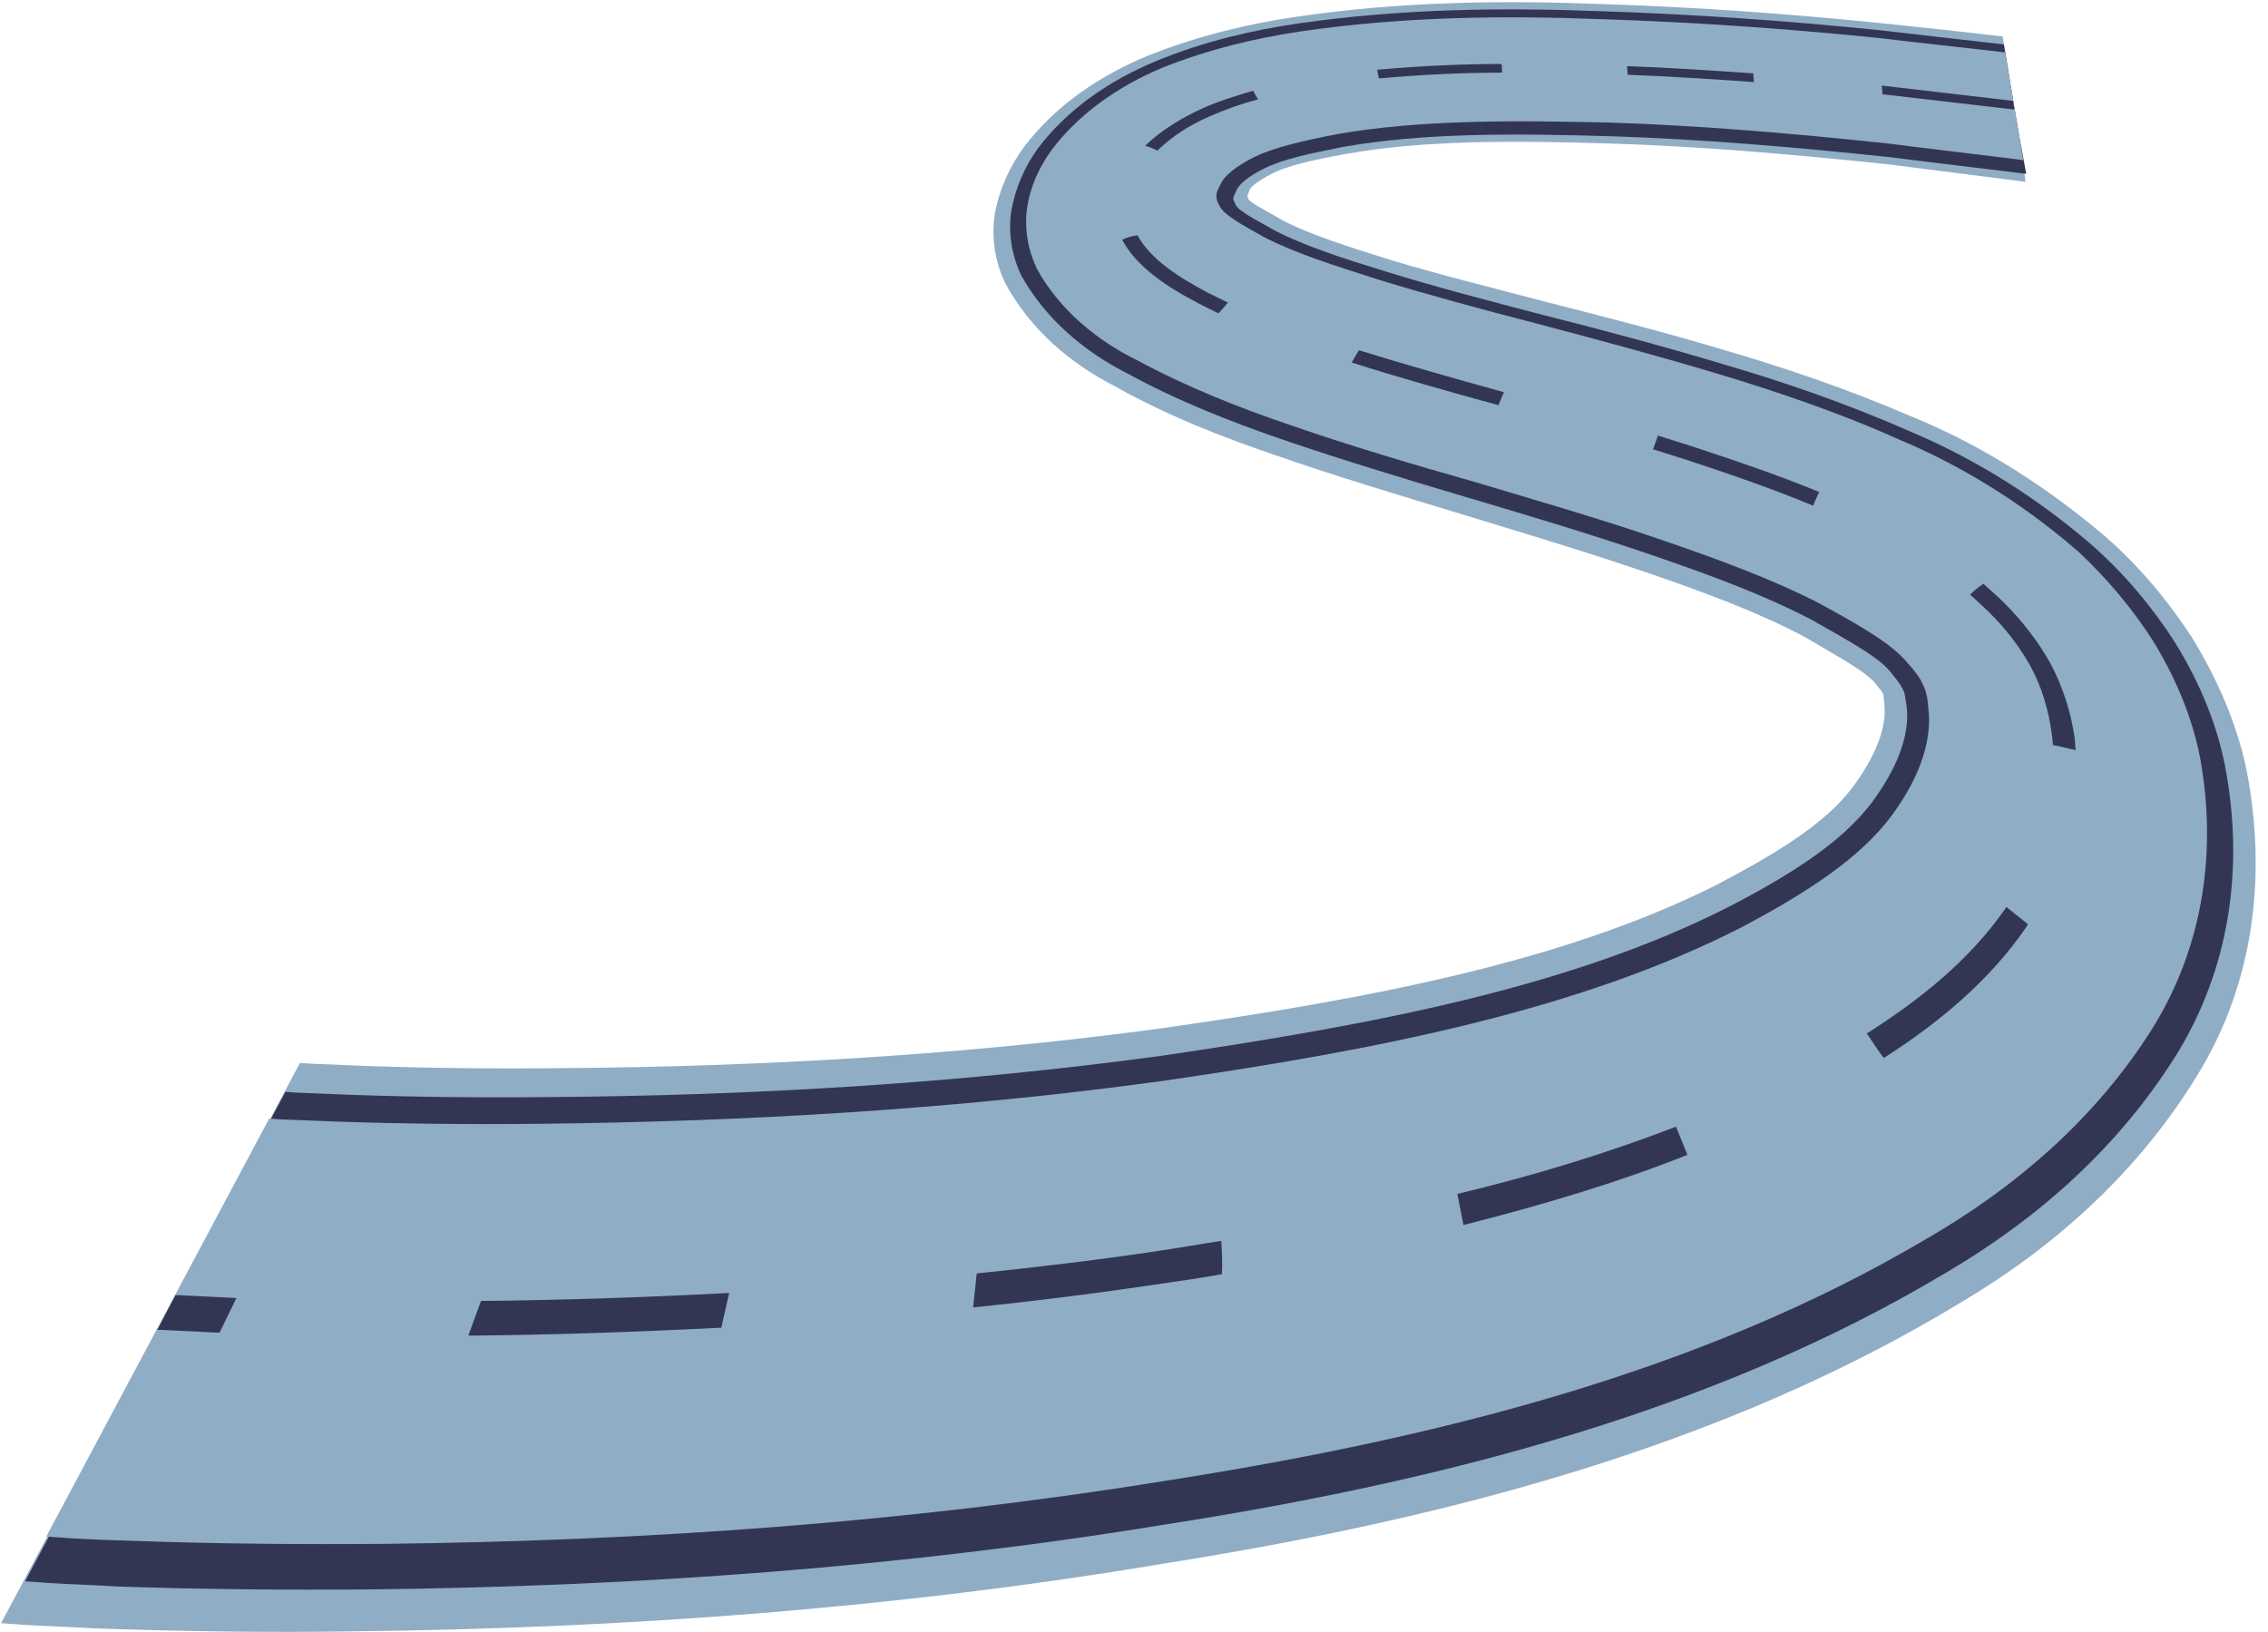
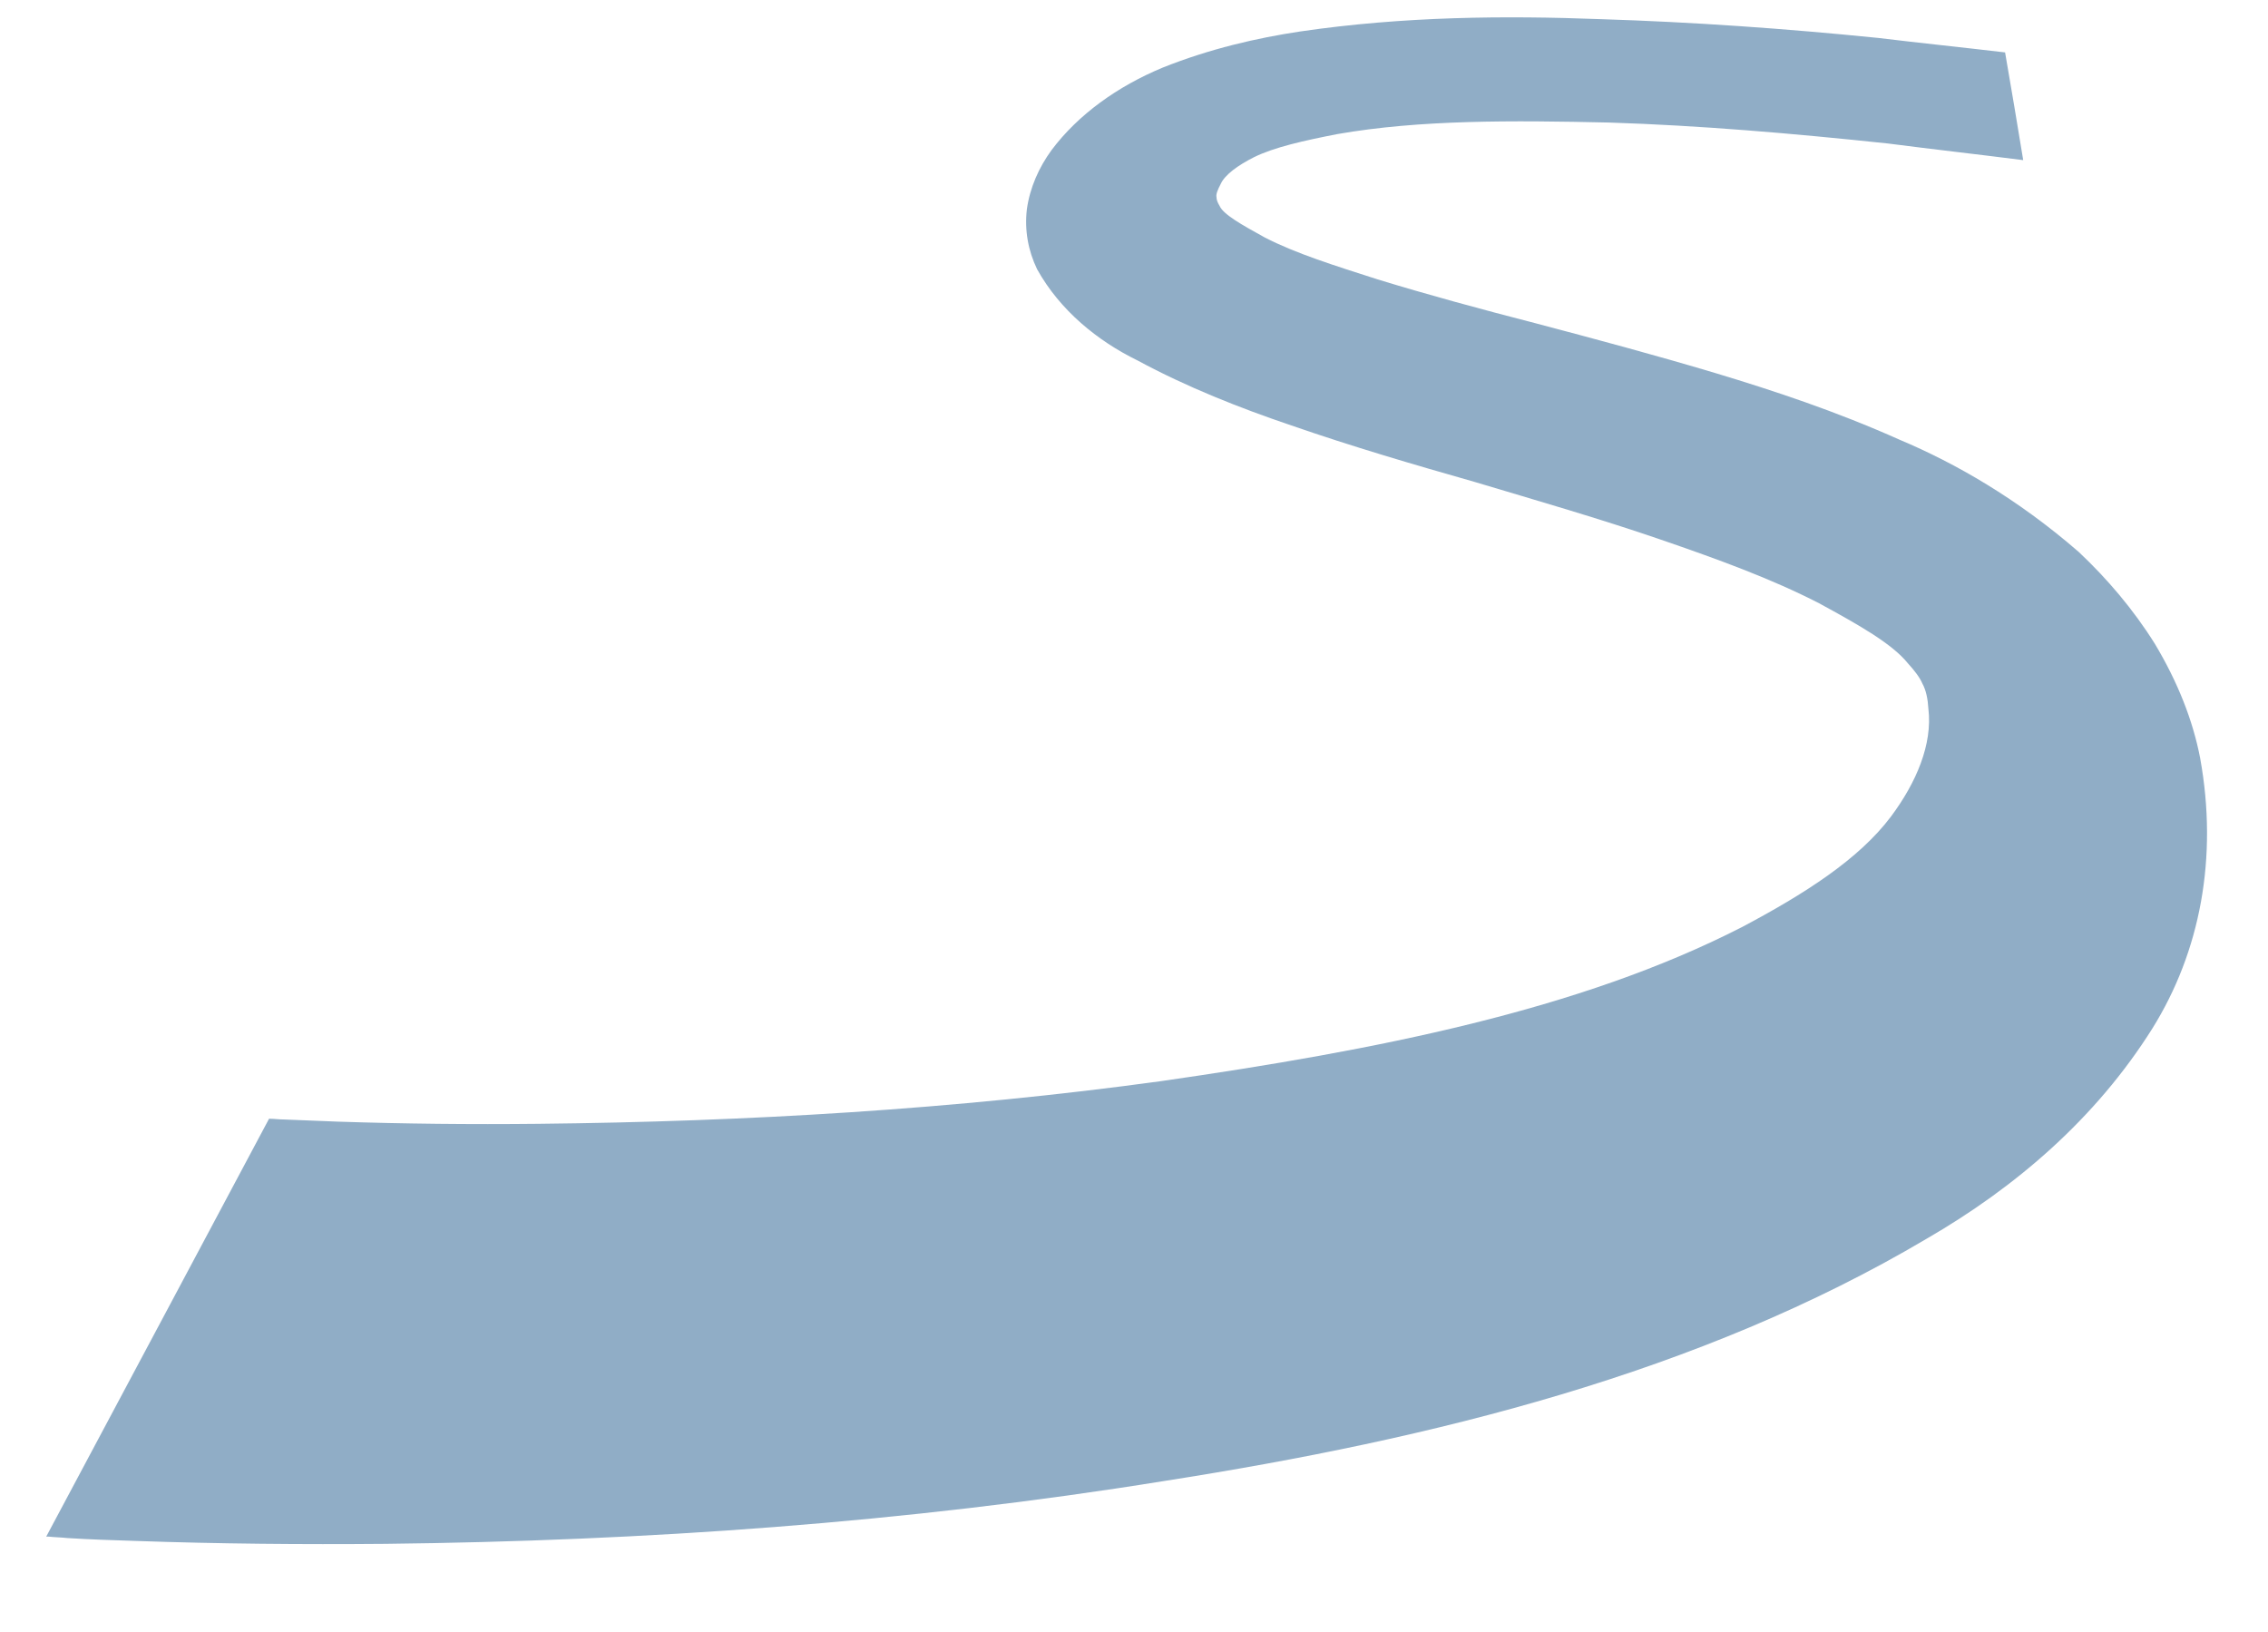
<svg xmlns="http://www.w3.org/2000/svg" fill="#000000" height="317.9" preserveAspectRatio="xMidYMid meet" version="1" viewBox="30.3 115.7 441.7 317.9" width="441.7" zoomAndPan="magnify">
  <g>
    <g id="change1_1">
-       <path d="M631.9-260.3c-0.7-7-1.3-13.9-1.9-20.8c-1.3-15.4-2.2-30.7-2.6-46l0,0c-0.5-15.7-0.4-32.7,1.8-50.4c0.9-7.4,2.5-15.7,5.3-24.2 c2.8-8.2,7-15.5,12.6-20.6c2.7-2.4,5.8-4.1,9.3-4.9l0,0c3.3-0.6,6.6,0,9.6,1.7l0,0c6.6,4.3,11.2,11,14.2,18l0,0 c4.1,8.7,7.1,17.9,9.6,26.7c3,10.3,5.6,20.8,8.2,31l0,0c2.7,10.6,5.3,21,8.2,31.1c2.7,9.4,5.4,18,8.7,25.5c3,6.1,5.1,10.8,6.8,12.1 c0.5,0.5,0.9,0.9,1,0.9l0,0c0.1,0.2,0.7,0.2,1.5,0.3l0,0c3.5,0.5,7.7-1.8,11.6-5.3c5.1-4.6,9.2-12.8,13.5-22.6 c10.6-25.3,15.7-57.3,19.8-91.9v0c3.7-32.7,5.3-66.1,5.5-99.5c0.1-10.8,0-21.5-0.3-32.1c-0.1-2.9-0.2-5.8-0.3-8.7 c0-0.7-0.1-1.5-0.1-2.2c0,0,0-0.1,0-0.1c22.2-14.1,47.7-30.4,77.5-49.5c0,0.2,0,0.4,0,0.5c0.1,1.1,0.1,2.2,0.2,3.2 c0.2,4,0.3,8,0.5,11.9c0.4,14.2,0.6,28.5,0.4,42.9l0,0c-0.4,44.3-3.1,89.4-9.4,134.3c-6.1,46.1-16.1,92.5-36.2,132 c-7.7,15.5-18.2,29.6-32.1,39.5l0,0c-11.8,8.4-26.3,11.2-41.8,7.5c-5.8-1.5-11.9-4.5-17.9-8.9l0,0c-5.4-4.2-10.2-9.1-14.1-14.5 c-8.1-11.4-13.3-22.5-16.5-31.9c-4-11.1-6.9-21.6-9.2-31c-2.6-10.4-4.7-20.3-6.7-29.7l0,0c-2-9.1-3.8-17.8-5.8-25.7l0,0 c-1.8-6.9-3.4-13-5.4-17.7l0,0c-1.7-3.4-2.6-6-3.3-5.9l0,0c-0.1,0-0.1-0.1-0.1-0.1l0,0c0.1-0.1-0.2,0.1-0.7,0.3 c-0.6,0.1-1.5,1.7-2.3,3.5c-1.2,2.6-2,6.9-2.8,12.2l0,0c-2,13-1.9,28.1-1.5,44.1l0,0c0.4,15,1.5,30.4,2.9,46.2 c0.8,7.5,1.6,15,2.4,22.6C644.8-257.8,638.1-259.1,631.9-260.3L631.9-260.3z" fill="#90adc6" transform="matrix(0 1.408 1.176 0 726.439 -766.907)" />
-     </g>
+       </g>
    <g id="change2_1">
-       <path d="M633-260.1l-2-20.9c-1.3-15.4-2.2-30.7-2.6-46l0,0c-0.5-15.7-0.4-32.6,1.7-50l0,0c0.9-7.3,2.4-15.4,5.2-23.5 c2.7-7.8,6.7-14.7,12-19.5c2.5-2.2,5.5-3.8,8.8-4.5c3.1-0.5,6.1,0.1,8.9,1.7l0,0c6.1,4.1,10.5,10.5,13.4,17.3l0,0 c3.9,8.5,6.8,17.4,9.3,26.1c2.9,10.2,5.5,20.5,8,30.6l0,0c2.6,10.5,5.2,20.9,8.1,31c2.7,9.4,5.4,18.1,8.8,25.9 c3,6.3,5.3,11.5,7.6,13.4c0.8,0.8,1.5,1.4,1.9,1.6l0,0c0.5,0.4,1.4,0.5,2.5,0.7l0,0c4.2,0.6,8.9-1.9,13.3-5.8l0,0 c5.5-5,10-13.5,14.4-23.7c11.1-26.1,16.3-58.8,20.6-94l0,0c3.8-33.4,5.5-67.3,5.7-101.3v0c0.1-11,0-21.9-0.3-32.6 c-0.1-3-0.2-5.9-0.3-8.8c0-0.8-0.1-1.5-0.1-2.2c0,0,0-0.1,0-0.1c19.7-12.6,42.1-26.8,67.7-43.1c0,0.2,0,0.3,0,0.5 c0.1,1.1,0.1,2.1,0.2,3.1c0.2,3.9,0.3,7.8,0.5,11.7c0.4,13.9,0.5,28,0.4,42.1v0c-0.4,43.5-3,87.7-9,131.6l0,0 c-5.9,45.2-15.5,90.5-34.8,129.1c-7.4,15.1-17.4,28.8-30.6,38.5c-11.2,8.1-24.9,11.1-39.6,7.7l0,0c-5.5-1.3-11.2-4-16.9-8.2l0,0 c-5.1-3.9-9.6-8.5-13.4-13.6c-7.8-10.8-12.8-21.5-16-30.7c-4-10.9-6.9-21.3-9.2-30.7c-2.6-10.4-4.8-20.3-6.8-29.8l0,0 c-2-9.2-3.9-17.9-6-26l0,0c-1.8-7-3.5-13.3-5.6-18.2l0,0c-1.7-3.6-2.9-6.5-3.8-6.7l0,0c-0.3-0.2-0.5-0.3-0.6-0.3l0,0 c-0.2-0.1-0.6,0.2-1.2,0.5c-0.9,0.4-2.1,2.3-3,4.5c-1.3,3-2.1,7.6-3,13l0,0c-2,13.4-1.9,28.5-1.5,44.6l0,0 c0.4,15,1.5,30.4,2.9,46.2c0.8,7.4,1.5,14.9,2.3,22.5C644.4-257.9,638.5-259,633-260.1L633-260.1z" fill="#333652" transform="matrix(0 1.408 1.176 0 726.439 -766.907)" />
-     </g>
+       </g>
    <g id="change1_2">
-       <path d="M634.1-259.9c-0.7-7.1-1.3-14.1-2-21c-1.3-15.4-2.2-30.7-2.6-46l0,0c-0.5-15.8-0.4-32.5,1.7-49.7c0.9-7.2,2.4-15,5-22.8 c2.6-7.5,6.5-14,11.4-18.4c2.4-2.1,5.2-3.6,8.2-4.1l0,0c2.9-0.4,5.7,0.2,8.3,1.7l0,0c5.7,3.8,9.9,10,12.6,16.6l0,0 c3.7,8.2,6.6,17,9,25.5c2.9,10,5.4,20.2,7.8,30.3l0,0c2.6,10.4,5.1,20.8,8,30.9c2.7,9.4,5.4,18.3,8.8,26.2c3,6.6,5.6,12.1,8.3,14.7 c1,1.1,2,2,2.8,2.4l0,0c0.9,0.6,2.1,0.9,3.5,1l0,0c4.9,0.7,10.2-2,14.9-6.2l0,0c5.9-5.3,10.7-14.3,15.3-24.7 c11.5-26.9,17-60.4,21.3-96.2l0,0c3.9-34,5.6-68.6,5.9-103.1l0,0c0.1-11.2,0-22.3-0.3-33.2c-0.1-3-0.2-6.1-0.3-9 c0-0.8-0.1-1.5-0.1-2.3c0,0,0-0.1,0-0.1c17.2-11,36.4-23.2,57.8-36.9c0,0.2,0,0.3,0,0.4c0.1,1,0.1,2.1,0.2,3.1 c0.2,3.8,0.3,7.6,0.4,11.4c0.4,13.6,0.5,27.4,0.4,41.3l0,0c-0.4,42.7-2.9,86-8.7,129c-5.8,44.4-14.9,88.6-33.5,126.2 c-7.1,14.7-16.6,28-29.1,37.4c-10.6,7.9-23.6,10.9-37.4,7.9l0,0c-5.2-1.2-10.5-3.7-15.8-7.5l0,0c-4.8-3.6-9-7.9-12.7-12.6 c-7.4-10.2-12.3-20.5-15.5-29.6c-4-10.7-6.8-20.9-9.2-30.4c-2.6-10.4-4.8-20.3-6.9-29.8l0,0c-2-9.3-4-18.1-6.1-26.3l0,0 c-1.9-7.1-3.6-13.6-5.8-18.7l0,0c-1.8-3.9-3.2-6.9-4.4-7.5l0,0c-0.4-0.3-0.8-0.5-1.2-0.5l0,0c-0.4-0.1-1,0.2-1.8,0.7 c-1.3,0.7-2.6,2.9-3.7,5.5c-1.4,3.4-2.3,8.3-3.2,13.8c-2,13.7-1.9,29-1.6,45l0,0c0.4,15,1.5,30.4,2.9,46.2 c0.8,7.4,1.5,14.9,2.3,22.4C643.9-257.9,638.9-258.9,634.1-259.9L634.1-259.9z" fill="#90adc6" transform="matrix(0 1.408 1.176 0 726.439 -766.907)" />
+       <path d="M634.1-259.9c-0.7-7.1-1.3-14.1-2-21c-1.3-15.4-2.2-30.7-2.6-46l0,0c-0.5-15.8-0.4-32.5,1.7-49.7c0.9-7.2,2.4-15,5-22.8 c2.6-7.5,6.5-14,11.4-18.4c2.4-2.1,5.2-3.6,8.2-4.1l0,0c2.9-0.4,5.7,0.2,8.3,1.7l0,0c5.7,3.8,9.9,10,12.6,16.6l0,0 c3.7,8.2,6.6,17,9,25.5c2.9,10,5.4,20.2,7.8,30.3l0,0c2.6,10.4,5.1,20.8,8,30.9c2.7,9.4,5.4,18.3,8.8,26.2c3,6.6,5.6,12.1,8.3,14.7 c1,1.1,2,2,2.8,2.4l0,0c0.9,0.6,2.1,0.9,3.5,1l0,0c4.9,0.7,10.2-2,14.9-6.2l0,0c5.9-5.3,10.7-14.3,15.3-24.7 c11.5-26.9,17-60.4,21.3-96.2l0,0c3.9-34,5.6-68.6,5.9-103.1l0,0c0.1-11.2,0-22.3-0.3-33.2c-0.1-3-0.2-6.1-0.3-9 c0-0.8-0.1-1.5-0.1-2.3c0,0,0-0.1,0-0.1c17.2-11,36.4-23.2,57.8-36.9c0,0.2,0,0.3,0,0.4c0.1,1,0.1,2.1,0.2,3.1 c0.2,3.8,0.3,7.6,0.4,11.4c0.4,13.6,0.5,27.4,0.4,41.3l0,0c-0.4,42.7-2.9,86-8.7,129c-5.8,44.4-14.9,88.6-33.5,126.2 c-7.1,14.7-16.6,28-29.1,37.4c-10.6,7.9-23.6,10.9-37.4,7.9l0,0c-5.2-1.2-10.5-3.7-15.8-7.5c-4.8-3.6-9-7.9-12.7-12.6 c-7.4-10.2-12.3-20.5-15.5-29.6c-4-10.7-6.8-20.9-9.2-30.4c-2.6-10.4-4.8-20.3-6.9-29.8l0,0c-2-9.3-4-18.1-6.1-26.3l0,0 c-1.9-7.1-3.6-13.6-5.8-18.7l0,0c-1.8-3.9-3.2-6.9-4.4-7.5l0,0c-0.4-0.3-0.8-0.5-1.2-0.5l0,0c-0.4-0.1-1,0.2-1.8,0.7 c-1.3,0.7-2.6,2.9-3.7,5.5c-1.4,3.4-2.3,8.3-3.2,13.8c-2,13.7-1.9,29-1.6,45l0,0c0.4,15,1.5,30.4,2.9,46.2 c0.8,7.4,1.5,14.9,2.3,22.4C643.9-257.9,638.9-258.9,634.1-259.9L634.1-259.9z" fill="#90adc6" transform="matrix(0 1.408 1.176 0 726.439 -766.907)" />
    </g>
    <g id="change2_2">
-       <path d="M640.8-258.6c-0.7-7.3-1.4-14.5-2.1-21.6c0,0,0-0.1,0-0.1c0.4,0,0.8,0.1,1.2,0.1c0,0,0,0.1,0,0.1c0.7,7.2,1.4,14.4,2.1,21.7 C641.6-258.4,641.2-258.5,640.8-258.6L640.8-258.6z M637-301.6c-0.4-7-0.8-14-1-20.9c0.4,0,0.8,0.1,1.2,0.1 c0.2,6.9,0.6,13.9,1,20.9C637.8-301.5,637.4-301.6,637-301.6L637-301.6z M635.7-343.3c0-6.9,0.3-13.8,0.8-20.6 c0.4,0.1,0.8,0.2,1.2,0.3c-0.5,6.7-0.8,13.6-0.8,20.4C636.5-343.2,636.1-343.2,635.7-343.3L635.7-343.3z M639.4-384.4 c0.7-2.9,1.4-5.6,2.4-8.3c1.4-3.7,3.1-7,5.2-9.6c0.2,0.7,0.4,1.4,0.7,2c-1.9,2.3-3.6,5.4-4.8,8.8c-0.9,2.5-1.7,5.1-2.3,7.9 C640.2-383.9,639.8-384.2,639.4-384.4z M660-406.1c0.1,0,0.1,0.1,0.2,0.1l0,0c3.6,2.4,6.3,7.2,8.6,12.5l0,0 c0.5,1.1,0.9,2.2,1.4,3.3c-0.5,0.6-1,1.1-1.5,1.6c-0.4-1.1-0.9-2.1-1.3-3.2l0,0c-2.2-5-4.7-9.6-7.9-11.7c0,0-0.1-0.1-0.1-0.1 C659.5-404.5,659.7-405.3,660-406.1L660-406.1z M677-368.1c2.1,7.9,4,16,5.9,24.3c-0.6,0.3-1.2,0.6-1.8,0.9 c-1.9-8.2-3.8-16.3-5.8-24C675.8-367.3,676.4-367.7,677-368.1z M689-318.2c0.5,1.9,1,3.8,1.5,5.7c1.9,6.9,3.9,13.9,6.3,20.8 c-0.6,0.3-1.3,0.7-1.9,1c-2.4-7-4.4-14.1-6.3-21c-0.5-1.9-1-3.8-1.5-5.7C687.8-317.7,688.4-317.9,689-318.2z M709.1-265.7 c0.8,1.1,1.6,2.1,2.4,3.1c2.3,2.8,4.8,5.1,7.5,6.9l0,0c2.9,1.9,6.1,3,9.2,3.5c0.6,0.1,1.1,0.2,1.7,0.2c0.2,1.3,0.5,2.5,0.7,3.8 c-0.6-0.1-1.2-0.1-1.8-0.2c-3.4-0.6-6.9-1.9-10.2-4c-3-2-5.9-4.7-8.4-7.7c-0.9-1.1-1.7-2.2-2.6-3.4 C708.1-264.4,708.6-265.1,709.1-265.7L709.1-265.7z M752.3-259.7c0.1-0.1,0.3-0.2,0.4-0.3c6.8-5.7,12.3-13.7,17.1-22.8 c1.1,0.9,2.3,1.8,3.4,2.8c-5,9.4-10.9,17.7-18.1,23.6c-0.1,0.1-0.3,0.2-0.4,0.3C753.9-257.3,753.1-258.5,752.3-259.7L752.3-259.7z M782.7-314.4c3.7-11.5,6.8-23.7,9.3-36.2c1.4,0.3,2.9,0.7,4.3,1c-2.7,12.8-5.8,25.3-9.7,37.1L782.7-314.4z M798.5-389.7 c0.4-3.3,0.9-6.5,1.3-9.8c1.3-10.2,2.3-20.4,3.2-30.7l4.7-0.6c-0.9,10.5-2,20.9-3.3,31.3c-0.4,3.3-0.8,6.6-1.3,9.9 C801.5-389.5,800-389.6,798.5-389.7L798.5-389.7z M805.7-471.2c0.6-13.8,1-27.5,1.1-41.1l4.8-2.1c-0.1,13.9-0.5,27.8-1.1,41.9 L805.7-471.2L805.7-471.2z M806.4-552.8c-0.1-2.4-0.2-4.8-0.3-7.2l0,0c0-0.9-0.1-1.7-0.1-2.6l0,0c0-0.1,0-0.2,0-0.3l4.8-3 c0,0,0,0.3,0,0.3c0,0.9,0.1,1.8,0.1,2.7l0,0c0.1,2.4,0.2,4.8,0.3,7.3C811.2-555.6,806.4-552.8,806.4-552.8L806.4-552.8z" fill="#333652" transform="matrix(0 1.408 1.176 0 726.439 -766.907)" />
-     </g>
+       </g>
  </g>
</svg>